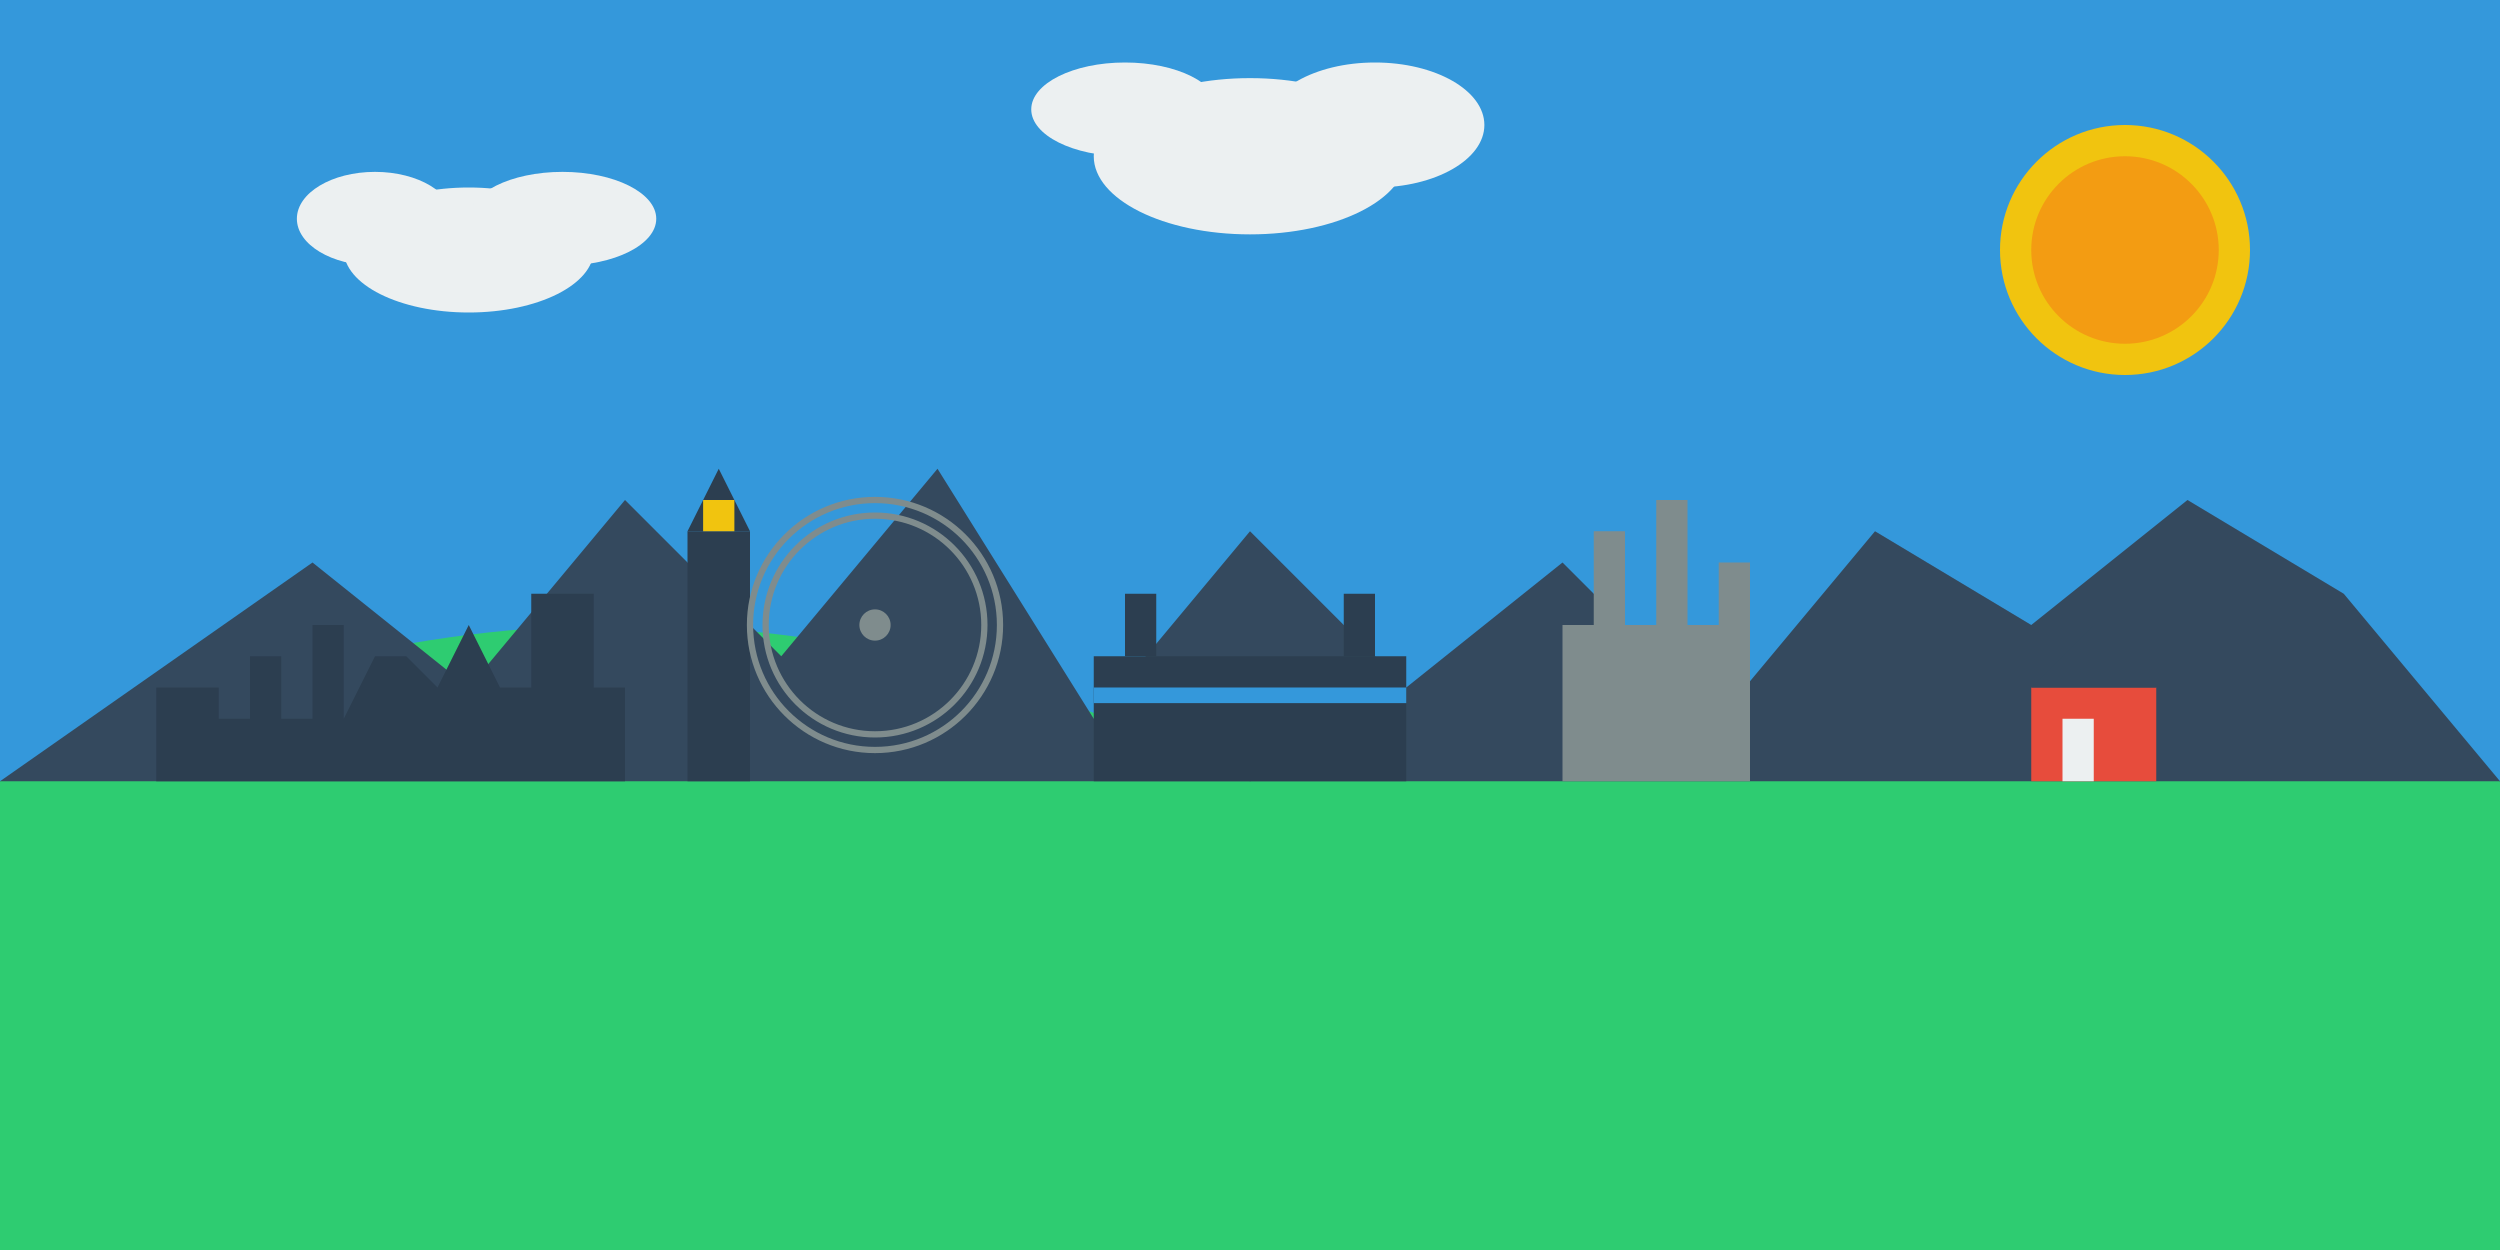
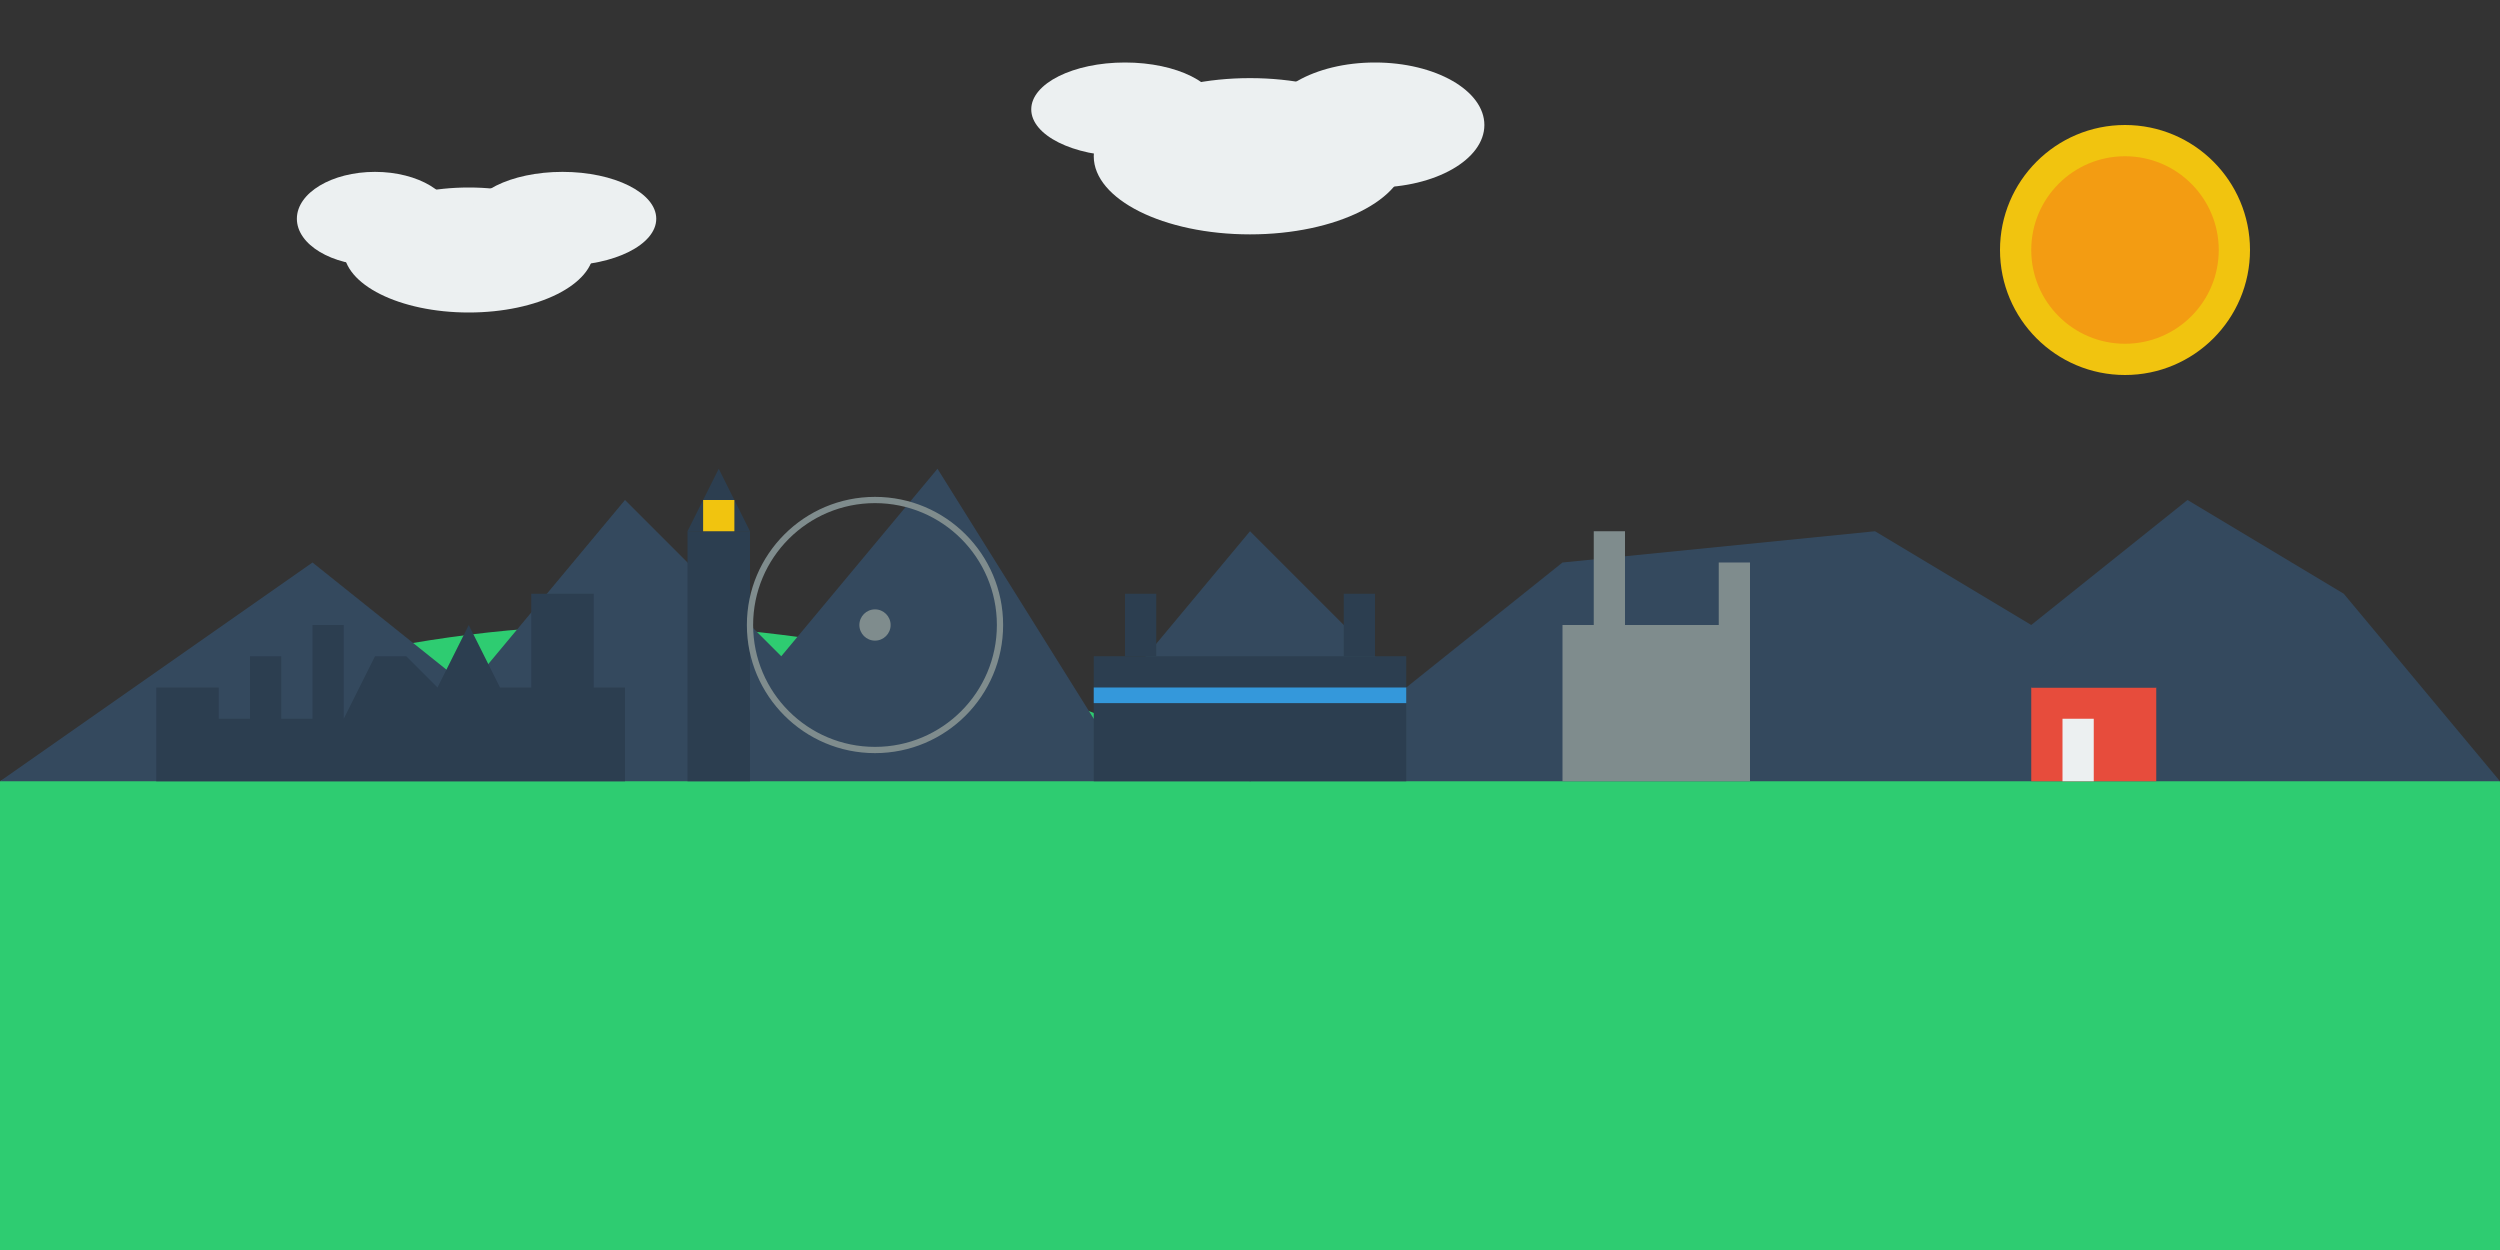
<svg xmlns="http://www.w3.org/2000/svg" viewBox="0 0 800 400" width="800" height="400">
  <rect x="0" y="0" width="800" height="400" fill="#333333" stroke="none" />
-   <rect x="0" y="0" width="800" height="250" fill="#3498db" />
  <path d="M0,250 Q200,150 400,250 Q600,200 800,250 L800,400 L0,400 Z" fill="#2ecc71" />
-   <path d="M0,250 L100,180 L150,220 L200,160 L250,210 L300,150 L350,230 L400,170 L450,220 L500,180 L550,230 L600,170 L650,200 L700,160 L750,190 L800,250 L0,250 Z" fill="#34495e" />
+   <path d="M0,250 L100,180 L150,220 L200,160 L250,210 L300,150 L350,230 L400,170 L450,220 L500,180 L600,170 L650,200 L700,160 L750,190 L800,250 L0,250 Z" fill="#34495e" />
  <circle cx="680" cy="80" r="40" fill="#f1c40f" />
  <circle cx="680" cy="80" r="30" fill="#f39c12" />
  <path d="M50,250 L50,220 L70,220 L70,230 L80,230 L80,210 L90,210 L90,230 L100,230 L100,200 L110,200 L110,230 L120,210 L130,210 L140,220 L150,200 L160,220 L170,220 L170,190 L190,190 L190,220 L200,220 L200,250 Z" fill="#2c3e50" />
  <rect x="220" y="170" width="20" height="80" fill="#2c3e50" />
  <polygon points="220,170 240,170 230,150" fill="#2c3e50" />
  <rect x="225" y="160" width="10" height="10" fill="#f1c40f" />
  <circle cx="280" cy="200" r="40" stroke="#7f8c8d" stroke-width="2" fill="none" />
-   <circle cx="280" cy="200" r="35" stroke="#7f8c8d" stroke-width="2" fill="none" />
  <circle cx="280" cy="200" r="5" fill="#7f8c8d" />
  <rect x="350" y="210" width="100" height="40" fill="#2c3e50" />
  <rect x="360" y="190" width="10" height="20" fill="#2c3e50" />
  <rect x="430" y="190" width="10" height="20" fill="#2c3e50" />
  <rect x="350" y="220" width="100" height="5" fill="#3498db" />
  <rect x="500" y="200" width="60" height="50" fill="#7f8c8d" />
  <rect x="510" y="170" width="10" height="30" fill="#7f8c8d" />
-   <rect x="530" y="160" width="10" height="40" fill="#7f8c8d" />
  <rect x="550" y="180" width="10" height="20" fill="#7f8c8d" />
  <rect x="650" y="220" width="40" height="30" fill="#e74c3c" />
  <polygon points="650,220 690,220 670,200" fill="#34495e" />
  <rect x="660" y="230" width="10" height="20" fill="#ecf0f1" />
  <ellipse cx="150" cy="80" rx="40" ry="20" fill="#ecf0f1" />
  <ellipse cx="180" cy="70" rx="30" ry="15" fill="#ecf0f1" />
  <ellipse cx="120" cy="70" rx="25" ry="15" fill="#ecf0f1" />
  <ellipse cx="400" cy="50" rx="50" ry="25" fill="#ecf0f1" />
  <ellipse cx="440" cy="40" rx="35" ry="20" fill="#ecf0f1" />
  <ellipse cx="360" cy="35" rx="30" ry="15" fill="#ecf0f1" />
</svg>